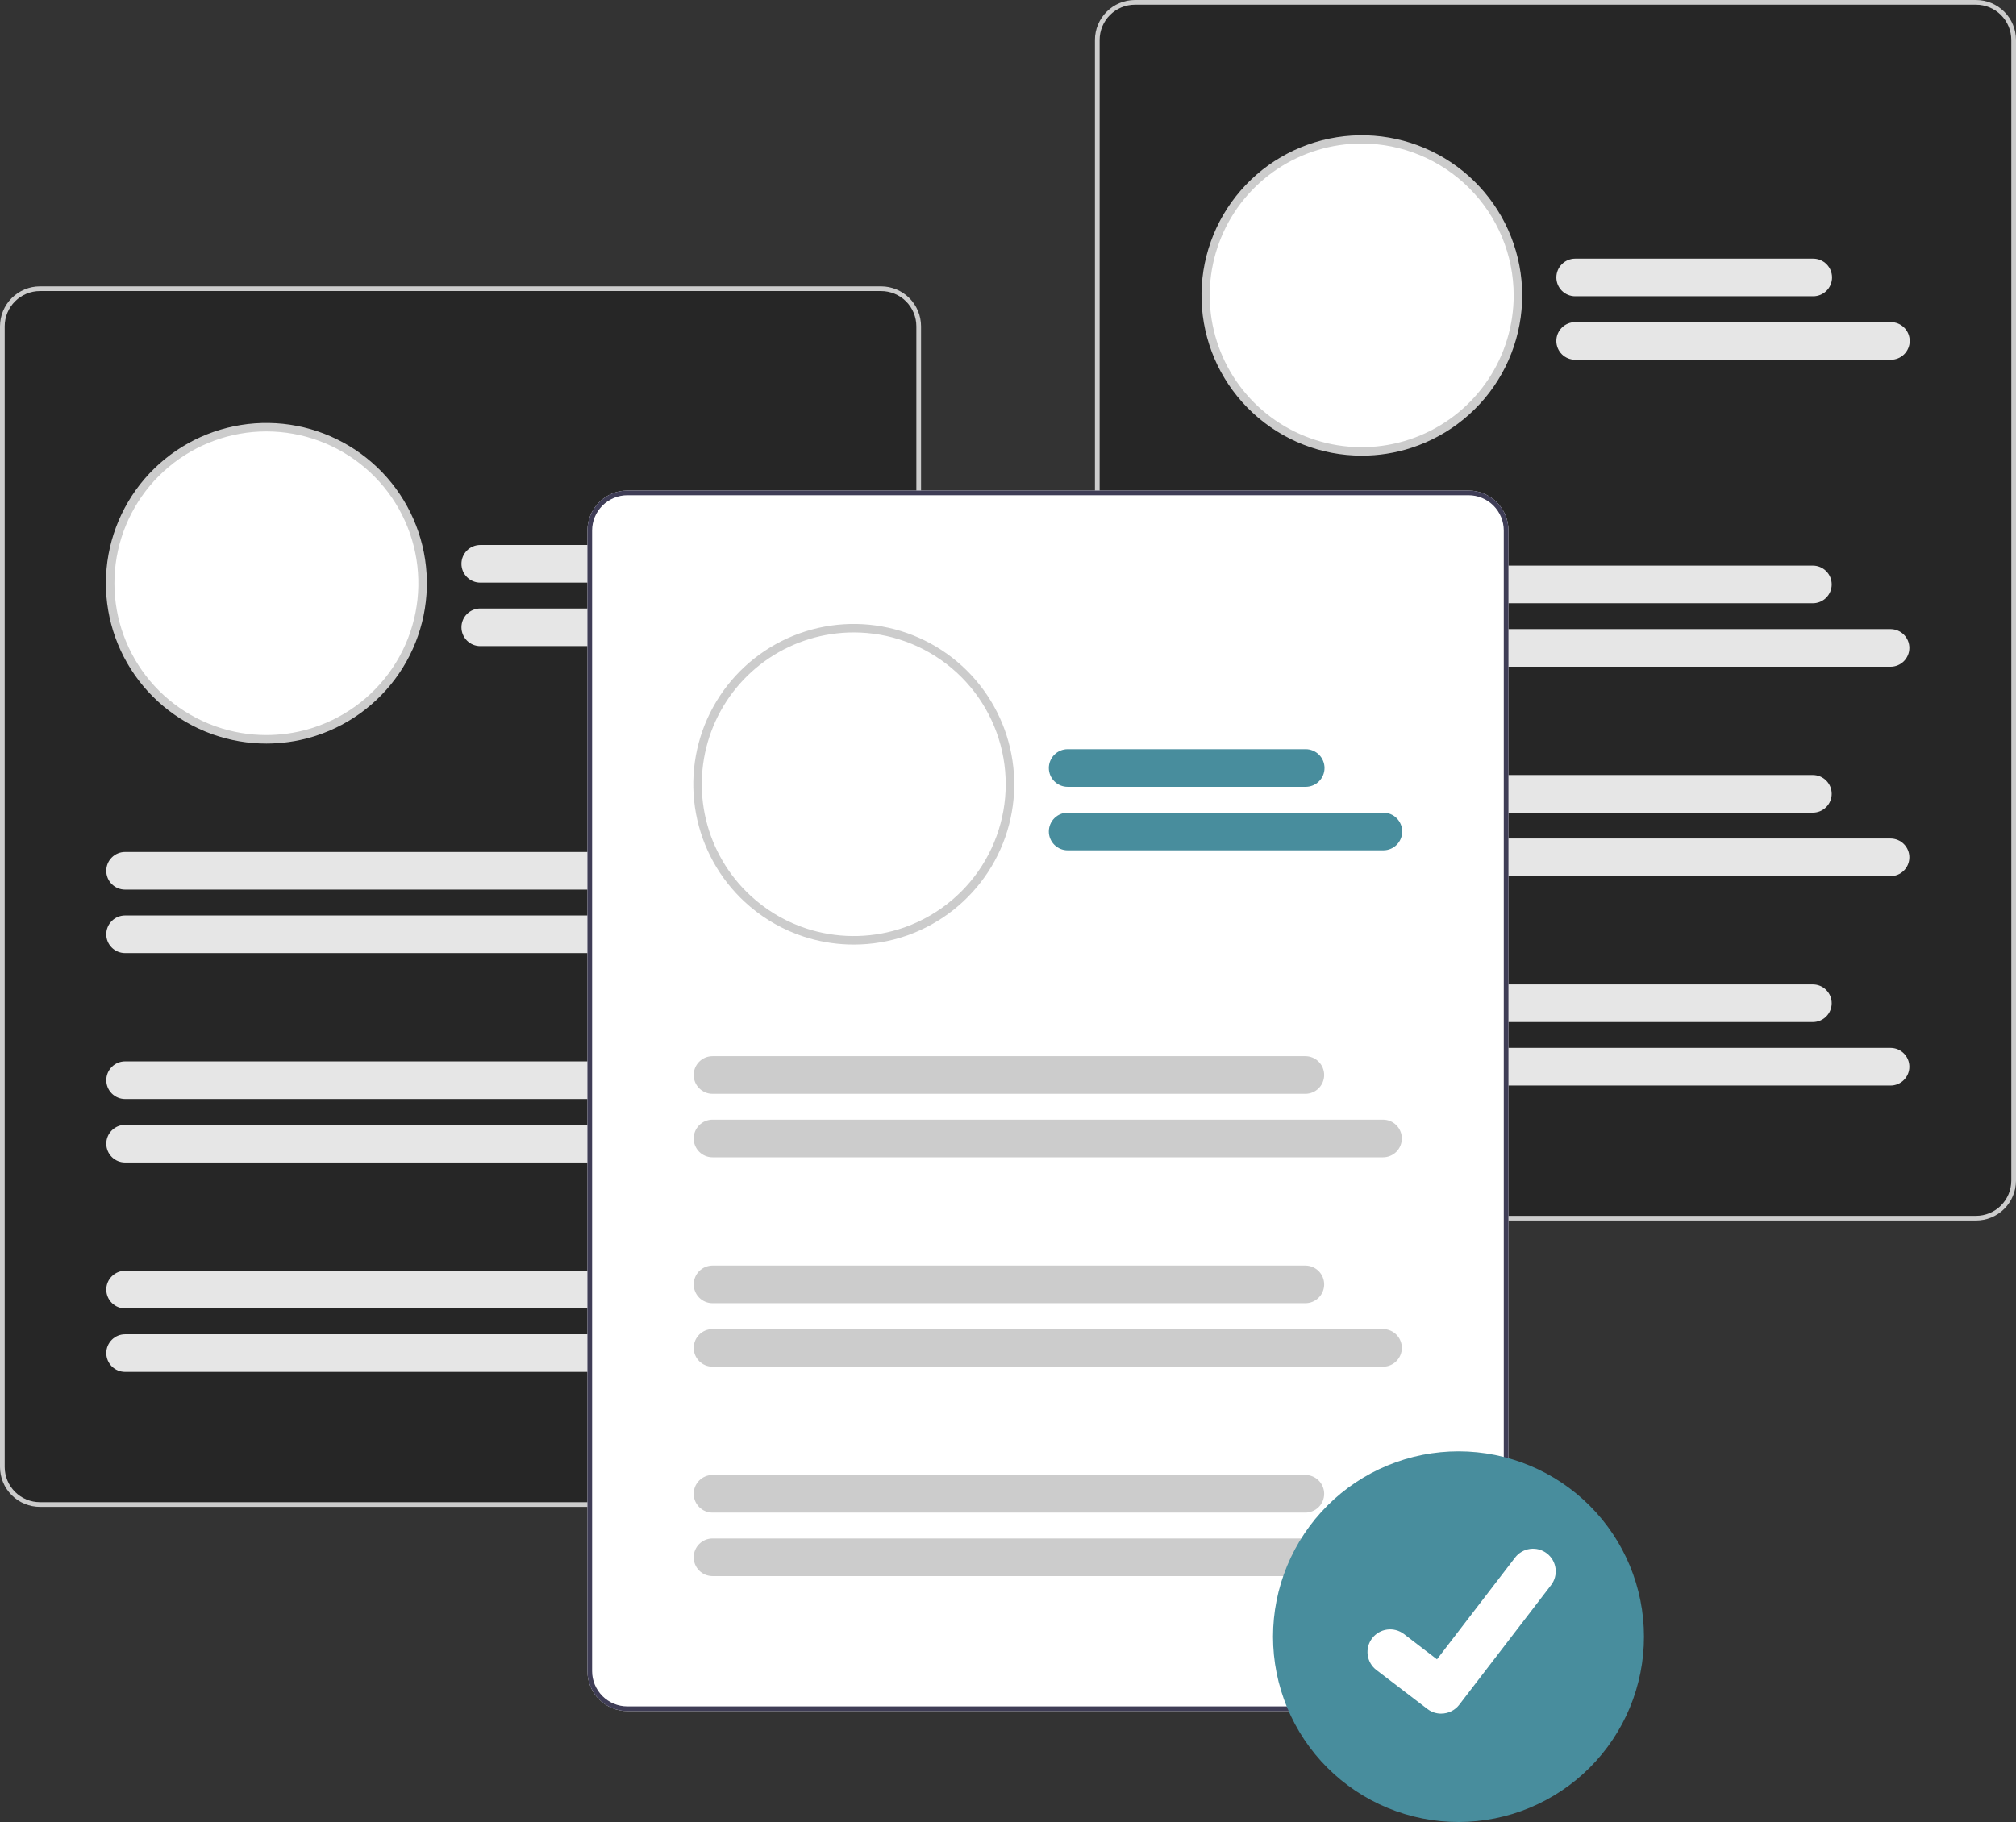
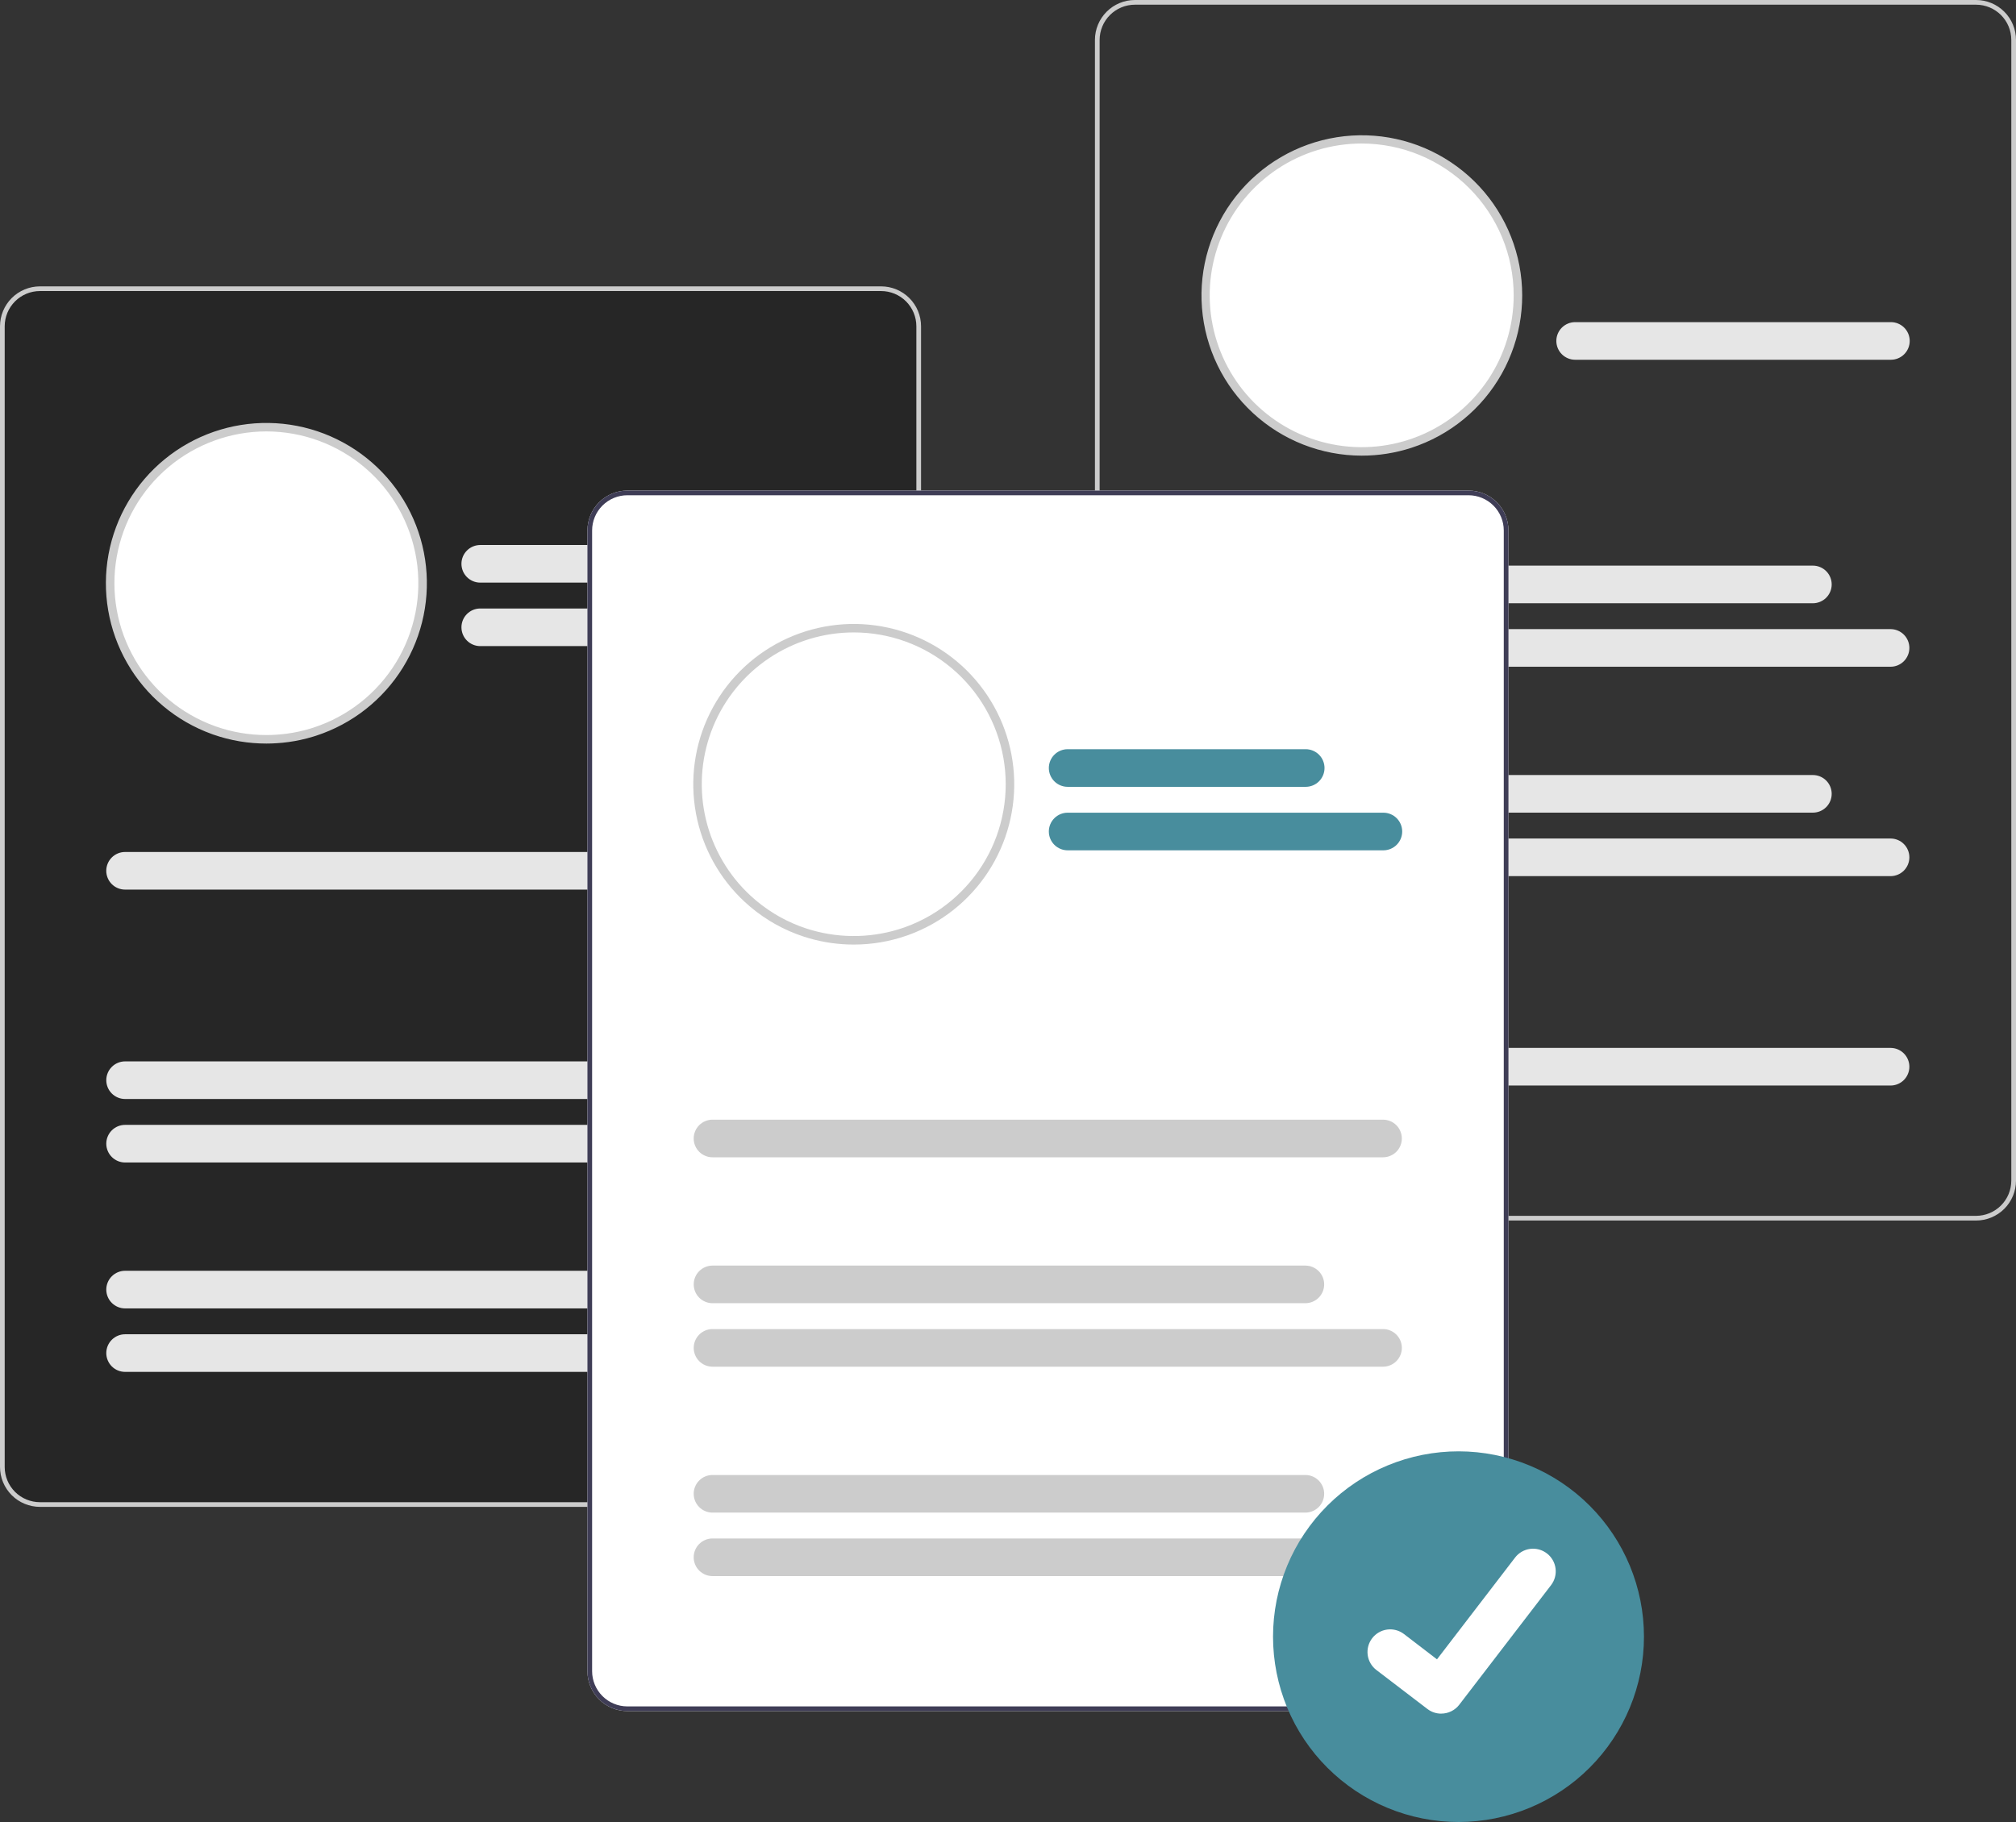
<svg xmlns="http://www.w3.org/2000/svg" width="250" height="226" viewBox="0 0 250 226" fill="none">
  <rect x="0" y="0" width="250" height="226" fill="#333333" stroke="none" />
  <g clip-path="url(#clip0_2099_4768)">
    <path d="M109.266 186.913H4.953C3.64 186.912 2.381 186.39 1.452 185.462C0.524 184.534 0.001 183.276 0 181.964V40.469C0.001 39.157 0.524 37.899 1.452 36.971C2.381 36.043 3.64 35.521 4.953 35.519H109.266C110.579 35.521 111.838 36.043 112.767 36.971C113.695 37.899 114.218 39.157 114.219 40.469V181.964C114.218 183.276 113.695 184.534 112.767 185.462C111.838 186.39 110.579 186.912 109.266 186.913Z" fill="black" fill-opacity="0.25" />
    <path d="M52.407 72.344C52.407 76.43 51.114 80.412 48.711 83.719C46.309 87.026 42.921 89.49 39.032 90.756C38.916 90.793 38.8 90.83 38.682 90.865C38.178 91.02 37.667 91.152 37.148 91.264C36.207 91.468 35.253 91.6 34.292 91.66C33.875 91.688 33.455 91.703 33.033 91.703C30.852 91.705 28.686 91.338 26.627 90.618C26.567 90.597 26.508 90.576 26.45 90.555C23.114 89.351 20.173 87.256 17.947 84.497C15.721 81.738 14.295 78.422 13.826 74.909C13.356 71.397 13.861 67.823 15.284 64.577C16.707 61.331 18.995 58.537 21.897 56.501C24.8 54.465 28.206 53.263 31.745 53.028C35.284 52.793 38.819 53.532 41.966 55.167C45.113 56.801 47.751 59.267 49.592 62.295C51.433 65.324 52.407 68.8 52.407 72.344Z" fill="white" />
    <path d="M33.033 92.231C30.793 92.233 28.568 91.856 26.453 91.117L26.269 91.051C21.839 89.452 18.12 86.334 15.775 82.252C13.429 78.171 12.608 73.391 13.457 68.761C14.307 64.132 16.773 59.953 20.415 56.969C24.058 53.986 28.642 52.389 33.352 52.465C38.061 52.54 42.592 54.282 46.137 57.38C49.683 60.479 52.013 64.734 52.714 69.388C53.415 74.043 52.442 78.794 49.966 82.799C47.491 86.803 43.675 89.8 39.196 91.258C39.071 91.298 38.953 91.335 38.833 91.371C38.333 91.525 37.802 91.663 37.26 91.78C36.293 91.99 35.312 92.126 34.325 92.187C33.901 92.216 33.465 92.231 33.033 92.231ZM33.033 53.513C28.599 53.514 24.306 55.077 20.911 57.928C17.516 60.778 15.235 64.734 14.47 69.098C13.705 73.463 14.505 77.957 16.729 81.791C18.953 85.625 22.459 88.552 26.629 90.058L26.804 90.121C28.806 90.821 30.912 91.177 33.033 91.175C33.442 91.175 33.853 91.161 34.257 91.133C35.192 91.075 36.121 90.947 37.036 90.748C37.549 90.637 38.05 90.507 38.526 90.36C38.644 90.325 38.756 90.29 38.868 90.254C43.134 88.866 46.764 86.002 49.107 82.179C51.449 78.355 52.349 73.823 51.646 69.395C50.943 64.968 48.682 60.936 45.271 58.025C41.859 55.114 37.52 53.514 33.033 53.513Z" fill="#CCCCCC" />
    <path d="M109.266 186.913H4.953C3.64 186.912 2.381 186.39 1.452 185.462C0.524 184.534 0.001 183.276 0 181.964V40.469C0.001 39.157 0.524 37.899 1.452 36.971C2.381 36.043 3.64 35.521 4.953 35.519H109.266C110.579 35.521 111.838 36.043 112.767 36.971C113.695 37.899 114.218 39.157 114.219 40.469V181.964C114.218 183.276 113.695 184.534 112.767 185.462C111.838 186.39 110.579 186.912 109.266 186.913ZM4.953 36.102C3.795 36.103 2.684 36.563 1.864 37.382C1.045 38.201 0.584 39.311 0.583 40.469V181.964C0.584 183.122 1.045 184.232 1.864 185.051C2.684 185.869 3.795 186.33 4.953 186.331H109.266C110.424 186.33 111.535 185.869 112.355 185.051C113.174 184.232 113.635 183.122 113.636 181.964V40.469C113.635 39.311 113.174 38.201 112.355 37.382C111.535 36.563 110.424 36.103 109.266 36.102H4.953Z" fill="#CCCCCC" />
    <path d="M89.072 72.269H59.555C58.936 72.268 58.343 72.022 57.906 71.584C57.468 71.147 57.223 70.554 57.223 69.935C57.223 69.317 57.468 68.724 57.906 68.287C58.343 67.849 58.936 67.603 59.555 67.602H89.072C89.379 67.602 89.683 67.662 89.966 67.779C90.25 67.896 90.508 68.068 90.725 68.284C90.942 68.501 91.114 68.758 91.232 69.042C91.349 69.325 91.41 69.629 91.41 69.935C91.41 70.242 91.349 70.546 91.232 70.829C91.114 71.112 90.942 71.37 90.725 71.586C90.508 71.803 90.25 71.975 89.966 72.092C89.683 72.209 89.379 72.269 89.072 72.269Z" fill="#E6E6E6" />
    <path d="M98.704 80.143H59.555C58.936 80.142 58.343 79.896 57.906 79.459C57.468 79.021 57.223 78.428 57.223 77.81C57.223 77.192 57.468 76.599 57.906 76.161C58.343 75.724 58.936 75.478 59.555 75.477H98.704C99.323 75.478 99.916 75.724 100.353 76.161C100.791 76.599 101.036 77.192 101.036 77.81C101.036 78.428 100.791 79.021 100.353 79.459C99.916 79.896 99.323 80.142 98.704 80.143Z" fill="#E6E6E6" />
    <path d="M89.029 110.346H15.515C15.208 110.346 14.904 110.286 14.62 110.169C14.337 110.052 14.079 109.88 13.862 109.664C13.645 109.447 13.472 109.19 13.355 108.906C13.237 108.623 13.177 108.319 13.177 108.013C13.177 107.706 13.237 107.403 13.355 107.119C13.472 106.836 13.645 106.579 13.862 106.362C14.079 106.145 14.337 105.973 14.62 105.856C14.904 105.739 15.208 105.679 15.515 105.68H89.029C89.648 105.68 90.241 105.926 90.678 106.364C91.116 106.801 91.361 107.394 91.361 108.013C91.361 108.631 91.116 109.224 90.678 109.662C90.241 110.099 89.648 110.345 89.029 110.346Z" fill="#E6E6E6" />
-     <path d="M98.662 118.221H15.515C15.208 118.221 14.904 118.161 14.62 118.044C14.337 117.927 14.079 117.755 13.862 117.538C13.645 117.322 13.472 117.064 13.355 116.781C13.237 116.498 13.177 116.194 13.177 115.888C13.177 115.581 13.237 115.277 13.355 114.994C13.472 114.711 13.645 114.453 13.862 114.237C14.079 114.02 14.337 113.848 14.62 113.731C14.904 113.614 15.208 113.554 15.515 113.554H98.662C98.969 113.554 99.272 113.614 99.556 113.731C99.84 113.848 100.097 114.02 100.315 114.237C100.532 114.453 100.704 114.711 100.822 114.994C100.939 115.277 101 115.581 101 115.888C101 116.194 100.939 116.498 100.822 116.781C100.704 117.064 100.532 117.322 100.315 117.538C100.097 117.755 99.84 117.927 99.556 118.044C99.272 118.161 98.969 118.221 98.662 118.221Z" fill="#E6E6E6" />
    <path d="M89.029 136.32H15.515C14.896 136.32 14.302 136.074 13.864 135.636C13.426 135.199 13.18 134.605 13.18 133.987C13.18 133.368 13.426 132.774 13.864 132.337C14.302 131.899 14.896 131.653 15.515 131.653H89.029C89.649 131.653 90.243 131.899 90.68 132.337C91.118 132.774 91.364 133.368 91.364 133.987C91.364 134.605 91.118 135.199 90.68 135.636C90.243 136.074 89.649 136.32 89.029 136.32Z" fill="#E6E6E6" />
    <path d="M98.662 144.195H15.515C14.896 144.195 14.302 143.949 13.864 143.511C13.426 143.074 13.18 142.48 13.18 141.861C13.18 141.243 13.426 140.649 13.864 140.211C14.302 139.774 14.896 139.528 15.515 139.528H98.662C99.281 139.528 99.875 139.774 100.313 140.211C100.751 140.649 100.997 141.243 100.997 141.861C100.997 142.48 100.751 143.074 100.313 143.511C99.875 143.949 99.281 144.195 98.662 144.195Z" fill="#E6E6E6" />
    <path d="M89.029 162.294H15.515C14.896 162.294 14.302 162.048 13.864 161.61C13.426 161.173 13.18 160.579 13.18 159.96C13.18 159.342 13.426 158.748 13.864 158.311C14.302 157.873 14.896 157.627 15.515 157.627H89.029C89.649 157.627 90.243 157.873 90.68 158.311C91.118 158.748 91.364 159.342 91.364 159.96C91.364 160.579 91.118 161.173 90.68 161.61C90.243 162.048 89.649 162.294 89.029 162.294Z" fill="#E6E6E6" />
    <path d="M98.662 170.168H15.515C14.896 170.168 14.302 169.923 13.864 169.485C13.426 169.047 13.18 168.454 13.18 167.835C13.18 167.216 13.426 166.623 13.864 166.185C14.302 165.748 14.896 165.502 15.515 165.502H98.662C99.281 165.502 99.875 165.748 100.313 166.185C100.751 166.623 100.997 167.216 100.997 167.835C100.997 168.454 100.751 169.047 100.313 169.485C99.875 169.923 99.281 170.168 98.662 170.168Z" fill="#E6E6E6" />
-     <path d="M245.047 151.394L140.735 151.394C139.421 151.393 138.162 150.871 137.234 149.943C136.305 149.015 135.783 147.757 135.781 146.445L135.781 4.95C135.783 3.637 136.305 2.379 137.234 1.451C138.162 0.523 139.421 0.002 140.735 8.19166e-05L245.047 0C246.36 0.001 247.619 0.523 248.548 1.451C249.477 2.379 249.999 3.637 250 4.949L250 146.445C249.999 147.757 249.477 149.015 248.548 149.943C247.619 150.871 246.36 151.393 245.047 151.394Z" fill="black" fill-opacity="0.25" />
    <path d="M245.047 151.394L140.735 151.394C139.421 151.393 138.162 150.871 137.234 149.943C136.305 149.015 135.783 147.757 135.781 146.445L135.781 4.95C135.783 3.637 136.305 2.379 137.234 1.451C138.162 0.523 139.421 0.002 140.735 8.19166e-05L245.047 0C246.36 0.001 247.619 0.523 248.548 1.451C249.477 2.379 249.999 3.637 250 4.949L250 146.445C249.999 147.757 249.477 149.015 248.548 149.943C247.619 150.871 246.36 151.393 245.047 151.394ZM140.735 0.582C139.576 0.584 138.465 1.044 137.646 1.863C136.826 2.682 136.365 3.792 136.364 4.95L136.364 146.445C136.365 147.602 136.826 148.713 137.646 149.531C138.465 150.35 139.576 150.81 140.735 150.812L245.047 150.812C246.206 150.81 247.317 150.35 248.136 149.531C248.955 148.712 249.416 147.602 249.418 146.445L249.418 4.949C249.416 3.792 248.955 2.682 248.136 1.863C247.317 1.044 246.206 0.584 245.047 0.582L140.735 0.582Z" fill="#CCCCCC" />
    <path d="M188.237 36.632C188.237 40.46 187.1 44.203 184.971 47.387C182.843 50.57 179.817 53.051 176.277 54.517C172.736 55.982 168.841 56.365 165.083 55.618C161.325 54.871 157.872 53.028 155.163 50.32C152.453 47.613 150.608 44.164 149.861 40.408C149.113 36.653 149.497 32.761 150.963 29.224C152.429 25.686 154.913 22.663 158.099 20.536C161.285 18.408 165.031 17.273 168.862 17.273C174 17.275 178.927 19.315 182.56 22.945C186.193 26.575 188.235 31.498 188.237 36.632Z" fill="white" />
    <path d="M168.863 56.518C163.86 56.514 159.042 54.626 155.371 51.229C151.699 47.833 149.444 43.179 149.055 38.195C148.665 33.211 150.17 28.263 153.27 24.339C156.369 20.415 160.835 17.802 165.777 17.022C170.719 16.242 175.774 17.352 179.933 20.131C184.092 22.909 187.05 27.152 188.217 32.014C189.384 36.875 188.674 41.997 186.229 46.359C183.784 50.72 179.784 54.001 175.025 55.546C173.035 56.192 170.956 56.52 168.863 56.518ZM168.863 17.801C165.135 17.8 161.491 18.905 158.39 20.974C155.29 23.043 152.874 25.984 151.447 29.426C150.02 32.867 149.647 36.654 150.374 40.308C151.101 43.961 152.896 47.317 155.533 49.952C158.169 52.586 161.527 54.379 165.184 55.106C168.84 55.833 172.63 55.459 176.075 54.033C179.519 52.608 182.463 50.193 184.533 47.096C186.604 43.998 187.709 40.357 187.709 36.632C187.703 31.639 185.716 26.853 182.183 23.323C178.65 19.792 173.86 17.807 168.863 17.801Z" fill="#CCCCCC" />
-     <path d="M224.853 36.749L195.336 36.749C194.717 36.749 194.123 36.503 193.685 36.066C193.247 35.628 193.001 35.035 193.001 34.416C193.001 33.797 193.247 33.204 193.685 32.766C194.123 32.328 194.717 32.083 195.336 32.083L224.853 32.083C225.472 32.083 226.066 32.328 226.504 32.766C226.942 33.204 227.188 33.797 227.188 34.416C227.188 35.035 226.942 35.628 226.504 36.066C226.066 36.503 225.472 36.749 224.853 36.749Z" fill="#E6E6E6" />
    <path d="M234.485 44.624L195.336 44.624C195.029 44.624 194.725 44.564 194.442 44.447C194.158 44.33 193.9 44.158 193.683 43.941C193.466 43.725 193.294 43.468 193.176 43.184C193.059 42.901 192.998 42.597 192.998 42.291C192.998 41.984 193.059 41.68 193.176 41.397C193.294 41.114 193.466 40.856 193.683 40.64C193.9 40.423 194.158 40.251 194.442 40.134C194.725 40.017 195.029 39.957 195.336 39.957L234.485 39.957C235.104 39.957 235.698 40.203 236.136 40.641C236.574 41.078 236.82 41.672 236.82 42.291C236.82 42.909 236.574 43.503 236.136 43.94C235.698 44.378 235.104 44.624 234.485 44.624Z" fill="#E6E6E6" />
    <path d="M224.81 74.827L151.295 74.827C150.676 74.826 150.083 74.58 149.646 74.142C149.209 73.705 148.963 73.112 148.963 72.493C148.963 71.875 149.209 71.282 149.646 70.845C150.083 70.407 150.676 70.161 151.295 70.16L224.81 70.16C225.429 70.16 226.023 70.406 226.461 70.844C226.899 71.281 227.145 71.875 227.145 72.493C227.145 73.112 226.899 73.706 226.461 74.143C226.023 74.581 225.429 74.827 224.81 74.827Z" fill="#E6E6E6" />
    <path d="M234.442 82.701L151.295 82.701C150.988 82.702 150.684 82.642 150.401 82.525C150.117 82.407 149.859 82.236 149.642 82.019C149.425 81.802 149.253 81.545 149.135 81.262C149.018 80.978 148.957 80.675 148.957 80.368C148.957 80.061 149.018 79.758 149.135 79.475C149.253 79.191 149.425 78.934 149.642 78.717C149.859 78.501 150.117 78.329 150.401 78.212C150.684 78.095 150.988 78.034 151.295 78.035L234.442 78.035C235.061 78.035 235.655 78.281 236.093 78.718C236.531 79.156 236.777 79.749 236.777 80.368C236.777 80.987 236.531 81.58 236.093 82.018C235.655 82.456 235.061 82.701 234.442 82.701Z" fill="#E6E6E6" />
    <path d="M224.81 100.8L151.295 100.801C150.676 100.8 150.083 100.554 149.646 100.116C149.209 99.679 148.963 99.086 148.963 98.467C148.963 97.849 149.209 97.256 149.646 96.818C150.083 96.381 150.676 96.135 151.295 96.134L224.81 96.134C225.429 96.134 226.023 96.38 226.461 96.817C226.899 97.255 227.145 97.848 227.145 98.467C227.145 99.086 226.899 99.68 226.461 100.117C226.023 100.555 225.429 100.8 224.81 100.8Z" fill="#E6E6E6" />
    <path d="M234.442 108.675L151.295 108.675C150.988 108.676 150.684 108.616 150.401 108.498C150.117 108.381 149.859 108.21 149.642 107.993C149.425 107.776 149.253 107.519 149.135 107.236C149.018 106.952 148.957 106.649 148.957 106.342C148.957 106.035 149.018 105.732 149.135 105.448C149.253 105.165 149.425 104.908 149.642 104.691C149.859 104.474 150.117 104.303 150.401 104.186C150.684 104.068 150.988 104.008 151.295 104.009L234.442 104.009C235.061 104.009 235.655 104.254 236.093 104.692C236.531 105.13 236.777 105.723 236.777 106.342C236.777 106.961 236.531 107.554 236.093 107.992C235.655 108.429 235.061 108.675 234.442 108.675Z" fill="#E6E6E6" />
-     <path d="M224.81 126.774L151.295 126.774C150.676 126.774 150.082 126.529 149.644 126.091C149.206 125.653 148.96 125.06 148.96 124.441C148.96 123.822 149.206 123.229 149.644 122.791C150.082 122.354 150.676 122.108 151.295 122.108L224.81 122.108C225.429 122.108 226.023 122.354 226.461 122.791C226.899 123.229 227.145 123.822 227.145 124.441C227.145 125.06 226.899 125.653 226.461 126.091C226.023 126.528 225.429 126.774 224.81 126.774Z" fill="#E6E6E6" />
    <path d="M234.442 134.649L151.295 134.649C150.676 134.649 150.082 134.403 149.644 133.966C149.206 133.528 148.96 132.935 148.96 132.316C148.96 131.697 149.206 131.104 149.644 130.666C150.082 130.228 150.676 129.983 151.295 129.983L234.442 129.982C235.061 129.982 235.655 130.228 236.093 130.666C236.531 131.103 236.777 131.697 236.777 132.316C236.777 132.935 236.531 133.528 236.093 133.966C235.655 134.403 235.061 134.649 234.442 134.649Z" fill="#E6E6E6" />
    <path d="M182.109 212.243H77.797C76.484 212.241 75.225 211.719 74.296 210.791C73.368 209.864 72.845 208.606 72.844 207.293V65.798C72.845 64.486 73.368 63.228 74.296 62.3C75.225 61.372 76.484 60.85 77.797 60.849H182.109C183.423 60.85 184.682 61.372 185.61 62.3C186.539 63.228 187.061 64.486 187.063 65.798V207.293C187.061 208.606 186.539 209.864 185.61 210.791C184.682 211.719 183.423 212.241 182.109 212.243Z" fill="white" />
    <path d="M86.497 97.275C86.494 99.823 86.995 102.347 87.973 104.7C88.951 107.053 90.385 109.19 92.193 110.986C92.345 111.136 92.5 111.286 92.656 111.432C93.6 112.313 94.631 113.098 95.731 113.774C95.943 113.904 96.154 114.029 96.371 114.151C97.484 114.778 98.657 115.292 99.872 115.687C100.082 115.756 100.295 115.821 100.508 115.881C104.371 116.988 108.482 116.872 112.277 115.55C112.351 115.523 112.425 115.497 112.497 115.471C115.828 114.26 118.763 112.159 120.982 109.397C123.201 106.635 124.619 103.318 125.083 99.806C125.546 96.295 125.036 92.724 123.609 89.482C122.181 86.24 119.892 83.451 116.988 81.419C114.085 79.387 110.679 78.19 107.142 77.958C103.605 77.726 100.072 78.468 96.928 80.103C93.784 81.738 91.148 84.204 89.309 87.232C87.47 90.26 86.497 93.734 86.497 97.275Z" fill="white" />
    <path d="M105.871 117.162C104.007 117.163 102.152 116.903 100.361 116.388C100.151 116.329 99.93 116.262 99.707 116.189C98.46 115.783 97.255 115.254 96.111 114.611C95.897 114.491 95.681 114.364 95.454 114.224C94.323 113.529 93.265 112.723 92.295 111.817C92.135 111.668 91.977 111.515 91.822 111.362C88.771 108.323 86.79 104.377 86.175 100.116C85.561 95.856 86.347 91.511 88.415 87.735C90.482 83.959 93.721 80.956 97.643 79.175C101.565 77.395 105.96 76.935 110.166 77.864C114.373 78.793 118.164 81.06 120.97 84.326C123.777 87.591 125.447 91.679 125.73 95.974C126.013 100.269 124.894 104.54 122.54 108.145C120.187 111.75 116.726 114.495 112.677 115.967C112.605 115.993 112.53 116.02 112.454 116.047C110.339 116.787 108.113 117.164 105.871 117.162ZM105.871 78.445C102.141 78.445 98.495 79.551 95.394 81.623C92.294 83.695 89.879 86.639 88.454 90.084C87.029 93.528 86.66 97.317 87.392 100.972C88.124 104.626 89.924 107.981 92.566 110.613C92.712 110.757 92.863 110.903 93.016 111.046C93.935 111.903 94.937 112.666 96.008 113.324C96.224 113.457 96.427 113.577 96.629 113.69C97.712 114.3 98.853 114.801 100.035 115.185C100.244 115.253 100.451 115.316 100.651 115.372C104.409 116.45 108.41 116.338 112.102 115.052L112.315 114.975C116.479 113.46 119.976 110.529 122.191 106.694C124.407 102.86 125.2 98.368 124.43 94.008C123.661 89.648 121.379 85.698 117.985 82.852C114.591 80.006 110.302 78.445 105.871 78.445Z" fill="#CCCCCC" />
    <path d="M182.109 212.243H77.797C76.484 212.241 75.225 211.719 74.296 210.791C73.368 209.864 72.845 208.606 72.844 207.293V65.798C72.845 64.486 73.368 63.228 74.296 62.3C75.225 61.372 76.484 60.85 77.797 60.849H182.109C183.423 60.85 184.682 61.372 185.61 62.3C186.539 63.228 187.061 64.486 187.063 65.798V207.293C187.061 208.606 186.539 209.864 185.61 210.791C184.682 211.719 183.423 212.241 182.109 212.243ZM77.797 61.431C76.638 61.432 75.527 61.893 74.708 62.712C73.889 63.53 73.428 64.64 73.427 65.798V207.293C73.428 208.451 73.889 209.561 74.708 210.38C75.527 211.199 76.638 211.659 77.797 211.66H182.109C183.268 211.659 184.379 211.199 185.198 210.38C186.018 209.561 186.479 208.451 186.48 207.293V65.798C186.479 64.64 186.018 63.53 185.198 62.712C184.379 61.893 183.268 61.432 182.109 61.431H77.797Z" fill="#3F3D56" />
    <path d="M161.916 97.598H132.4C131.78 97.598 131.186 97.352 130.748 96.915C130.31 96.477 130.064 95.883 130.064 95.265C130.064 94.646 130.31 94.052 130.748 93.615C131.186 93.177 131.78 92.931 132.4 92.931H161.916C162.536 92.931 163.13 93.177 163.568 93.615C164.005 94.052 164.251 94.646 164.251 95.265C164.251 95.883 164.005 96.477 163.568 96.915C163.13 97.352 162.536 97.598 161.916 97.598Z" fill="#488D9D" />
    <path d="M171.549 105.473H132.4C131.78 105.473 131.186 105.227 130.748 104.789C130.31 104.352 130.064 103.758 130.064 103.139C130.064 102.521 130.31 101.927 130.748 101.49C131.186 101.052 131.78 100.806 132.4 100.806H171.549C172.168 100.806 172.762 101.052 173.2 101.49C173.638 101.927 173.884 102.521 173.884 103.139C173.884 103.758 173.638 104.352 173.2 104.789C172.762 105.227 172.168 105.473 171.549 105.473Z" fill="#488D9D" />
-     <path d="M161.873 135.675H88.359C87.739 135.675 87.145 135.43 86.707 134.992C86.269 134.554 86.023 133.961 86.023 133.342C86.023 132.723 86.269 132.13 86.707 131.692C87.145 131.255 87.739 131.009 88.359 131.009H161.873C162.492 131.009 163.086 131.255 163.524 131.692C163.962 132.13 164.208 132.723 164.208 133.342C164.208 133.961 163.962 134.554 163.524 134.992C163.086 135.43 162.492 135.675 161.873 135.675Z" fill="#CCCCCC" />
    <path d="M171.505 143.55H88.359C87.739 143.55 87.145 143.304 86.707 142.867C86.269 142.429 86.023 141.836 86.023 141.217C86.023 140.598 86.269 140.005 86.707 139.567C87.145 139.129 87.739 138.884 88.359 138.884H171.505C172.125 138.884 172.719 139.129 173.157 139.567C173.594 140.005 173.84 140.598 173.84 141.217C173.84 141.836 173.594 142.429 173.157 142.867C172.719 143.304 172.125 143.55 171.505 143.55Z" fill="#CCCCCC" />
    <path d="M161.873 161.649H88.359C87.74 161.648 87.147 161.402 86.709 160.965C86.272 160.527 86.026 159.934 86.026 159.316C86.026 158.698 86.272 158.105 86.709 157.667C87.147 157.23 87.74 156.983 88.359 156.983H161.873C162.492 156.983 163.086 157.229 163.524 157.666C163.962 158.104 164.208 158.697 164.208 159.316C164.208 159.935 163.962 160.528 163.524 160.966C163.086 161.403 162.492 161.649 161.873 161.649Z" fill="#CCCCCC" />
    <path d="M171.505 169.524H88.359C87.74 169.523 87.147 169.277 86.709 168.84C86.272 168.402 86.026 167.809 86.026 167.191C86.026 166.572 86.272 165.979 86.709 165.542C87.147 165.104 87.74 164.858 88.359 164.857H171.505C172.125 164.857 172.719 165.103 173.157 165.541C173.594 165.978 173.841 166.572 173.841 167.191C173.841 167.809 173.594 168.403 173.157 168.841C172.719 169.278 172.125 169.524 171.505 169.524Z" fill="#CCCCCC" />
    <path d="M161.873 187.623H88.359C87.739 187.623 87.145 187.377 86.707 186.94C86.269 186.502 86.023 185.909 86.023 185.29C86.023 184.671 86.269 184.078 86.707 183.64C87.145 183.202 87.739 182.957 88.359 182.957H161.873C162.492 182.957 163.086 183.202 163.524 183.64C163.962 184.078 164.208 184.671 164.208 185.29C164.208 185.909 163.962 186.502 163.524 186.94C163.086 187.377 162.492 187.623 161.873 187.623Z" fill="#CCCCCC" />
    <path d="M171.505 195.498H88.359C87.739 195.498 87.145 195.252 86.707 194.814C86.269 194.377 86.023 193.783 86.023 193.165C86.023 192.546 86.269 191.952 86.707 191.515C87.145 191.077 87.739 190.831 88.359 190.831H171.505C172.125 190.831 172.719 191.077 173.157 191.515C173.594 191.952 173.84 192.546 173.84 193.165C173.84 193.783 173.594 194.377 173.157 194.814C172.719 195.252 172.125 195.498 171.505 195.498Z" fill="#CCCCCC" />
    <path d="M180.899 180.023C177.875 180.02 174.881 180.612 172.087 181.766C169.292 182.919 166.753 184.612 164.614 186.747C162.475 188.882 160.778 191.418 159.62 194.208C158.462 196.999 157.866 199.99 157.866 203.011C157.866 206.033 158.462 209.024 159.62 211.815C160.778 214.605 162.475 217.141 164.614 219.276C166.753 221.411 169.292 223.104 172.086 224.257C174.881 225.411 177.875 226.003 180.899 226C186.993 225.989 192.835 223.562 197.141 219.252C201.447 214.942 203.865 209.101 203.865 203.012C203.865 196.922 201.447 191.081 197.141 186.771C192.835 182.461 186.994 180.034 180.899 180.023Z" fill="#488D9D" />
    <path d="M178.716 212.559C178.11 212.56 177.521 212.364 177.036 212.001L177.006 211.978L170.679 207.142C170.088 206.689 169.701 206.019 169.604 205.281C169.507 204.543 169.707 203.796 170.16 203.205C170.614 202.614 171.283 202.227 172.022 202.129C172.761 202.032 173.509 202.231 174.1 202.683L178.198 205.823L187.882 193.2C188.107 192.907 188.387 192.661 188.707 192.477C189.026 192.292 189.379 192.173 189.745 192.124C190.111 192.076 190.482 192.1 190.839 192.195C191.196 192.291 191.53 192.455 191.823 192.68L191.824 192.68L191.763 192.764L191.825 192.68C192.416 193.134 192.803 193.804 192.9 194.542C192.998 195.28 192.798 196.027 192.345 196.618L180.955 211.46C180.691 211.802 180.352 212.078 179.964 212.268C179.577 212.458 179.15 212.557 178.718 212.555L178.716 212.559Z" fill="white" />
  </g>
  <defs>
    <clipPath id="clip0_2099_4768">
      <rect width="250" height="226" fill="white" />
    </clipPath>
  </defs>
</svg>